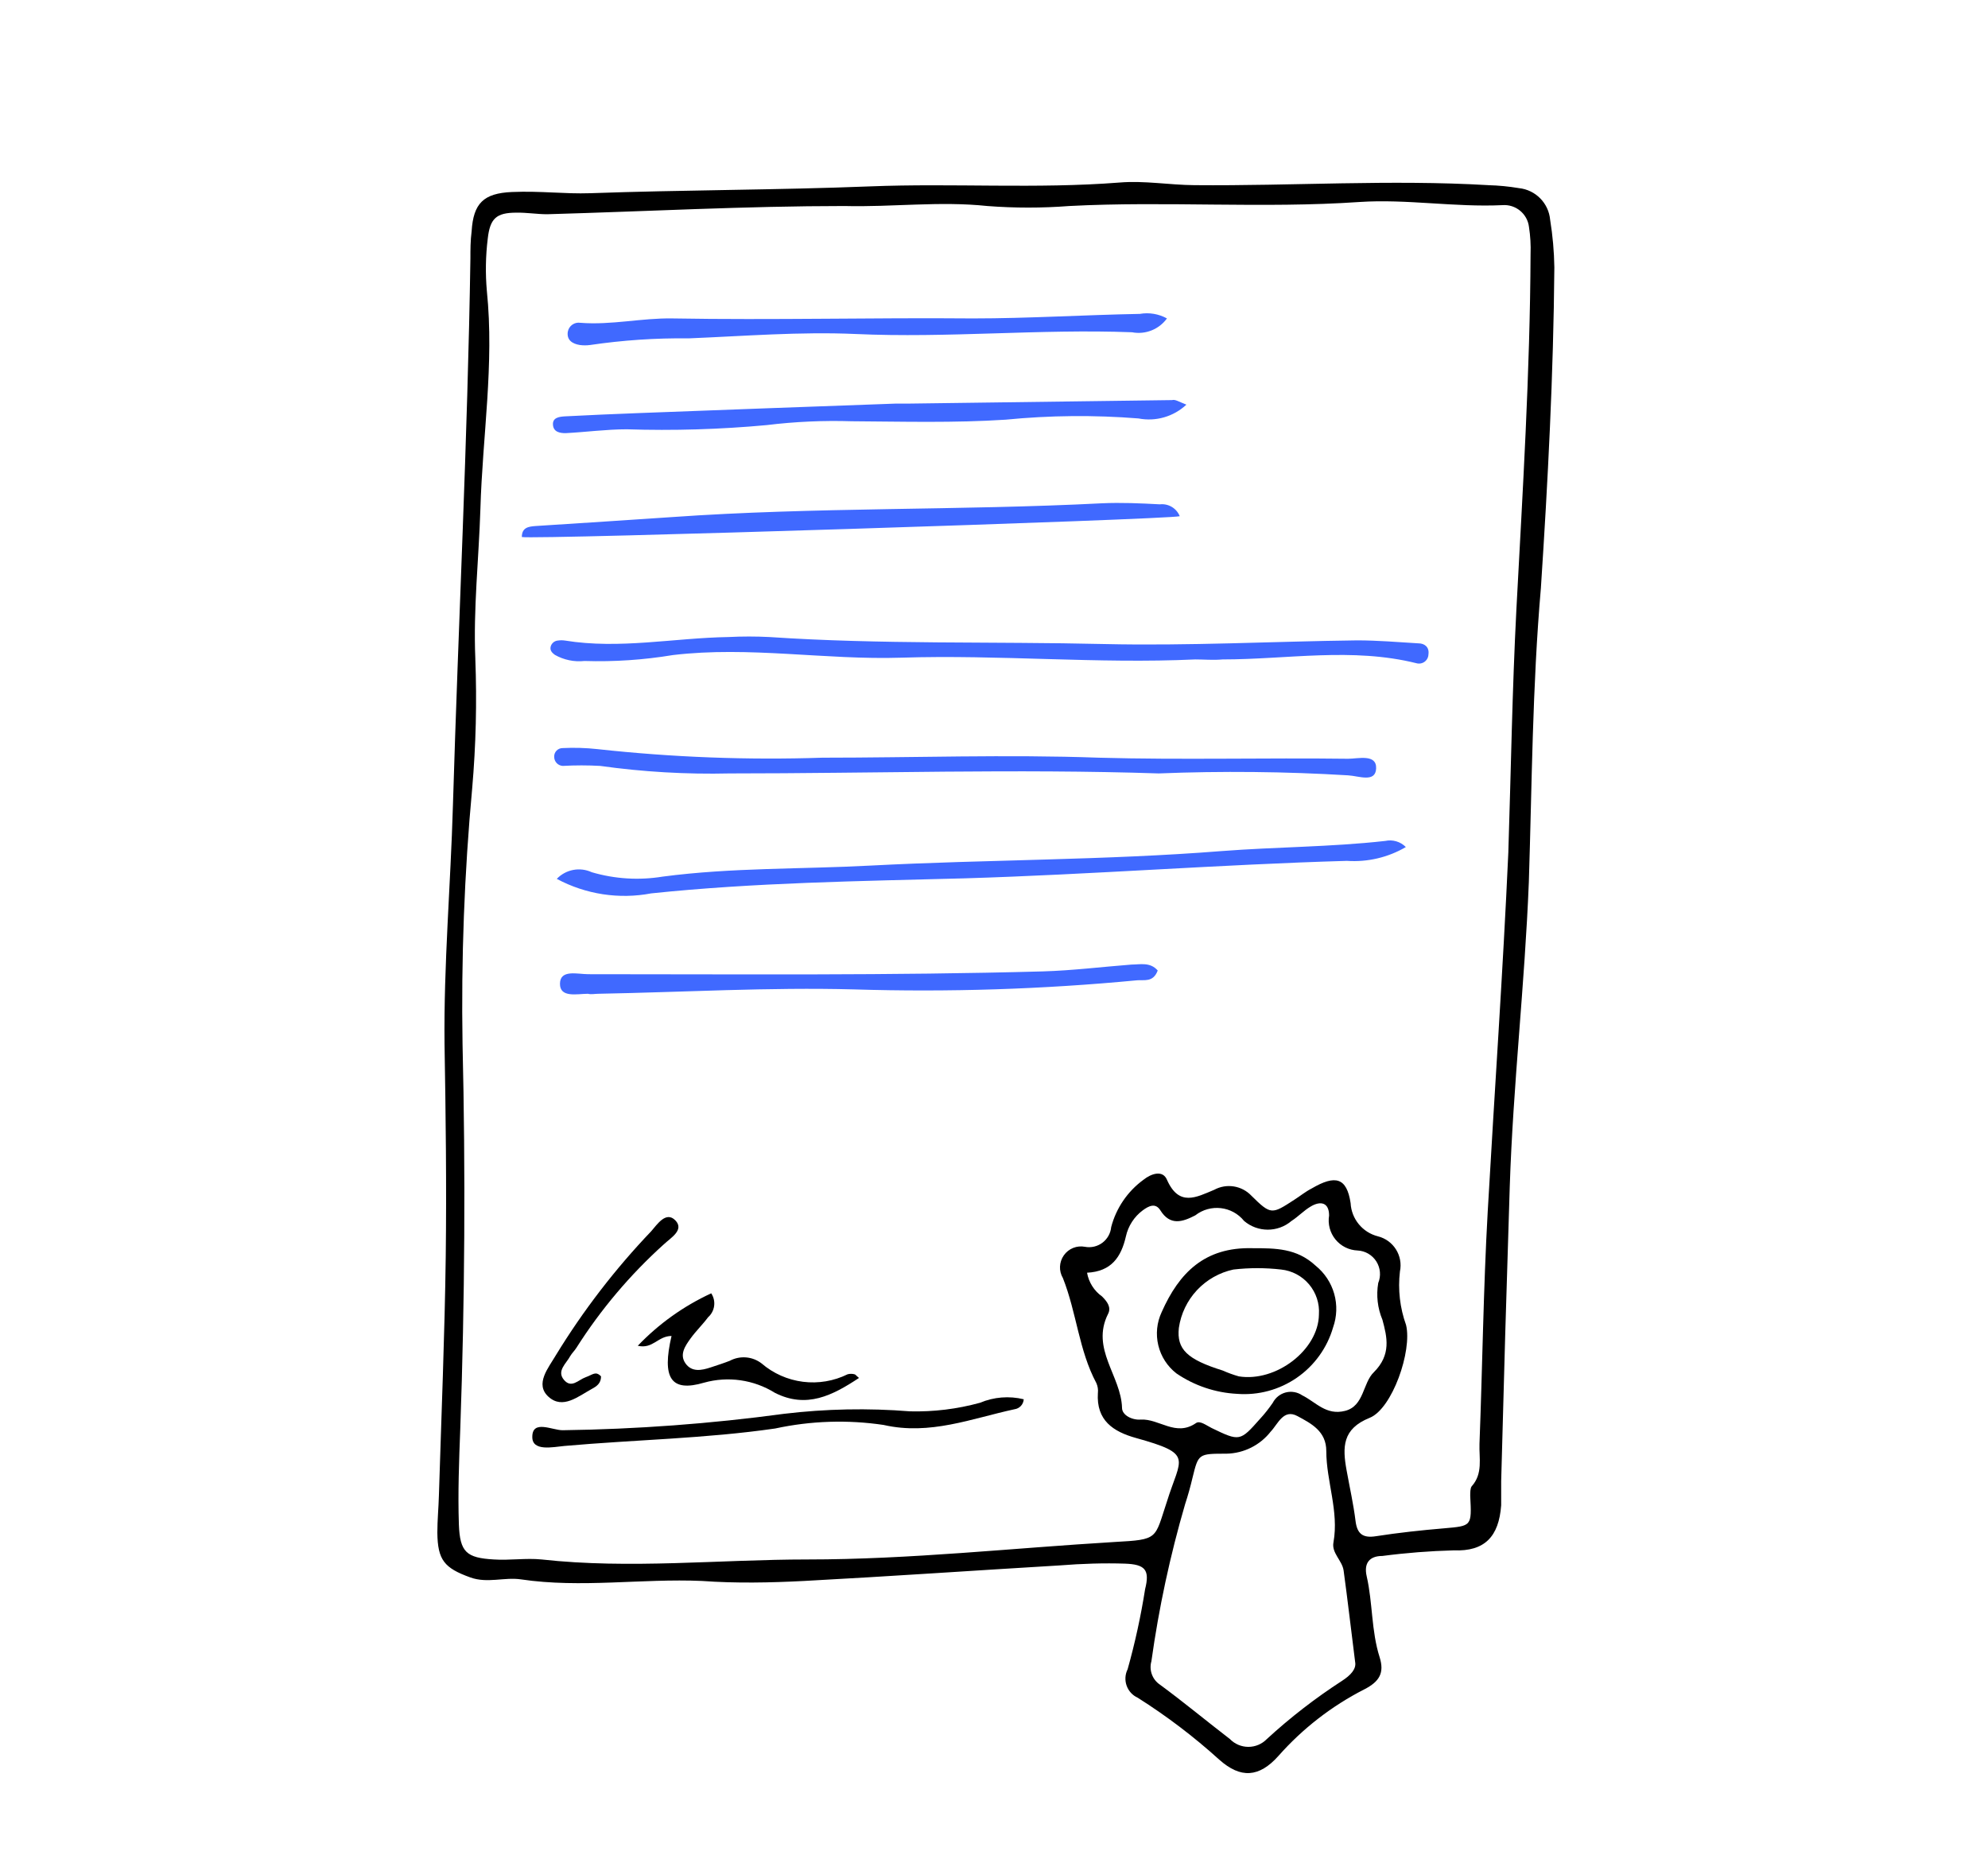
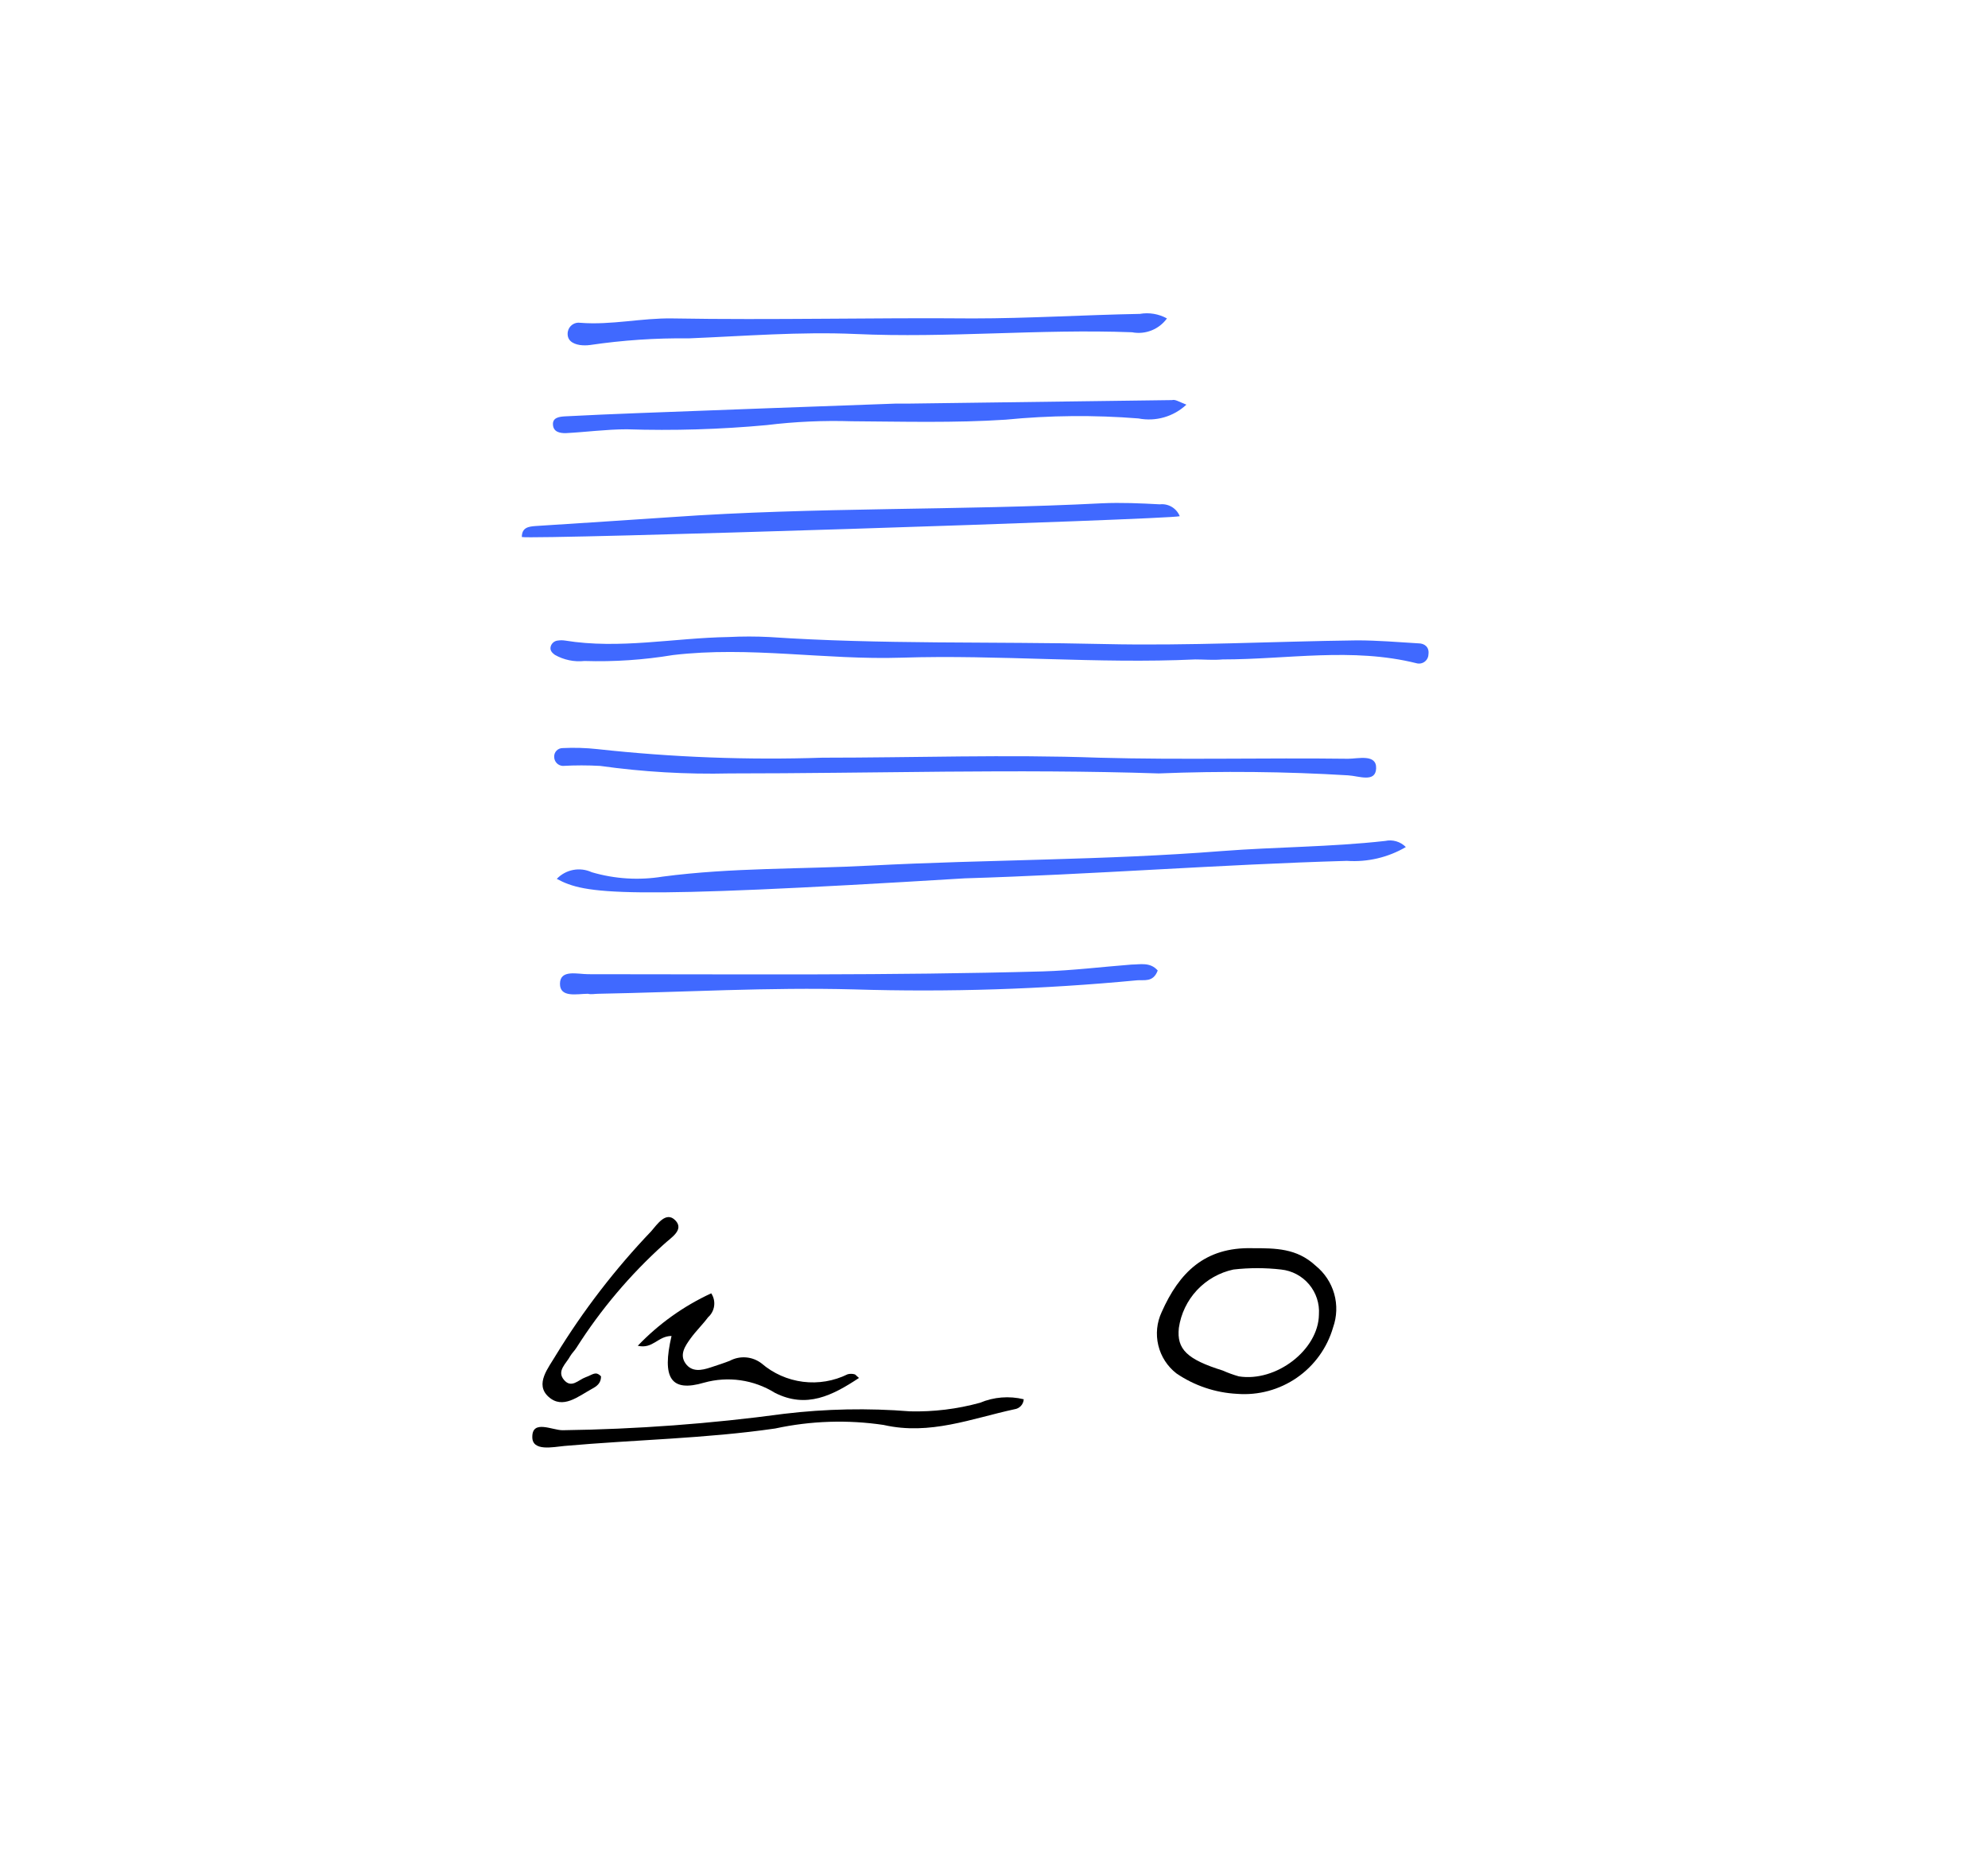
<svg xmlns="http://www.w3.org/2000/svg" width="120" height="112" viewBox="0 0 120 112" fill="none">
-   <path d="M92.282 53.29C92.039 59.423 91.332 65.514 91.132 71.636C90.941 77.547 90.769 83.477 90.614 89.423V90.87C90.477 92.76 89.622 93.668 87.753 93.593V93.593C86.313 93.631 84.875 93.743 83.446 93.931C82.654 93.931 82.316 94.374 82.496 95.156C82.865 96.771 82.77 98.449 83.277 100.043C83.573 100.983 83.277 101.511 82.349 101.986V101.985C80.384 102.989 78.625 104.353 77.165 106.007C76.004 107.306 74.885 107.379 73.598 106.229H73.597C72.068 104.844 70.422 103.594 68.678 102.492C68.364 102.35 68.121 102.086 68.006 101.762C67.89 101.438 67.912 101.079 68.066 100.771C68.512 99.181 68.864 97.567 69.121 95.936C69.416 94.765 69.121 94.437 67.897 94.395C66.672 94.353 65.289 94.395 63.98 94.501C58.839 94.807 53.687 95.166 48.546 95.44C46.488 95.546 44.419 95.588 42.371 95.44C38.729 95.282 35.087 95.884 31.445 95.345C30.453 95.197 29.418 95.598 28.394 95.229C26.811 94.659 26.42 94.174 26.399 92.527C26.399 91.777 26.473 91.017 26.494 90.267C26.642 85.454 26.843 80.64 26.906 75.826C26.959 71.604 26.906 67.296 26.833 63.032C26.78 58.219 27.202 53.426 27.34 48.612C27.667 37.612 28.226 26.613 28.395 15.602C28.395 15.053 28.395 14.546 28.469 13.955C28.574 12.276 29.186 11.664 30.907 11.591C32.629 11.517 34.074 11.717 35.626 11.664C41.264 11.463 46.901 11.474 52.517 11.252C57.531 11.052 62.556 11.411 67.57 11.02C69.08 10.893 70.59 11.168 72.099 11.178C78.021 11.231 83.933 10.83 89.845 11.178L89.845 11.179C90.463 11.195 91.081 11.256 91.692 11.358C92.694 11.465 93.481 12.265 93.57 13.269C93.724 14.219 93.809 15.179 93.824 16.14C93.771 22.601 93.434 29.051 93.011 35.501C92.494 41.455 92.473 47.377 92.283 53.289L92.282 53.29ZM91.047 51.421C91.205 46.533 91.28 41.656 91.533 36.779C91.913 29.643 92.356 22.496 92.388 15.351C92.409 14.799 92.377 14.248 92.293 13.704C92.199 12.904 91.49 12.322 90.688 12.384C87.806 12.521 84.892 12.004 82.064 12.194C76.216 12.595 70.378 12.13 64.54 12.437C62.896 12.563 61.244 12.563 59.6 12.437C56.728 12.131 53.857 12.511 50.975 12.437C45.011 12.437 39.036 12.764 33.03 12.933C32.418 12.933 31.796 12.827 31.172 12.838C29.958 12.838 29.578 13.186 29.441 14.411C29.312 15.458 29.295 16.516 29.388 17.567C29.842 21.979 29.124 26.339 28.998 30.72C28.903 33.74 28.565 36.738 28.692 39.767L28.691 39.768C28.791 42.376 28.728 44.989 28.502 47.59C28.028 52.723 27.834 57.879 27.92 63.034C28.103 70.775 28.058 78.516 27.783 86.257C27.709 88.189 27.635 90.11 27.699 92.032C27.762 93.7 28.153 94.048 29.81 94.143C30.771 94.207 31.742 94.048 32.692 94.143C38.044 94.734 43.407 94.143 48.748 94.143C54.923 94.143 61.099 93.457 67.274 93.088C69.966 92.94 69.681 92.919 70.441 90.639C71.265 87.978 72.088 87.789 68.562 86.807C67.2 86.427 66.166 85.752 66.271 84.094L66.272 84.094C66.295 83.888 66.262 83.68 66.177 83.492C65.121 81.517 64.994 79.269 64.16 77.157C63.906 76.729 63.927 76.191 64.215 75.783C64.501 75.375 65.001 75.173 65.49 75.268C65.861 75.338 66.244 75.248 66.546 75.021C66.847 74.794 67.039 74.451 67.074 74.075C67.375 72.931 68.061 71.924 69.017 71.225C69.491 70.845 70.189 70.613 70.442 71.225C71.17 72.861 72.205 72.281 73.292 71.827C74.036 71.423 74.958 71.571 75.54 72.186C76.723 73.358 76.775 73.305 78.126 72.429C78.475 72.207 78.791 71.944 79.182 71.743C80.607 70.909 81.293 71.088 81.526 72.629C81.575 73.586 82.243 74.4 83.173 74.635C84.114 74.869 84.702 75.807 84.503 76.756C84.374 77.847 84.501 78.953 84.873 79.987C85.253 81.549 84.039 85.043 82.677 85.592C81.019 86.257 81.03 87.365 81.283 88.759C81.473 89.814 81.695 90.786 81.822 91.81C81.917 92.602 82.265 92.865 83.056 92.739C84.418 92.528 85.78 92.38 87.153 92.264C88.841 92.116 88.841 92.148 88.746 90.311C88.746 90.11 88.746 89.847 88.831 89.731C89.527 88.96 89.274 88.031 89.305 87.155C89.485 82.489 89.538 77.802 89.802 73.136C90.213 65.883 90.721 58.684 91.048 51.422L91.047 51.421ZM81.799 100.329C81.546 98.345 81.346 96.571 81.103 94.808C81.019 94.206 80.365 93.753 80.491 93.109C80.829 91.23 80.058 89.425 80.058 87.598C80.058 86.405 79.16 85.941 78.316 85.487C77.472 85.033 77.144 85.962 76.701 86.426C76.059 87.246 75.082 87.735 74.04 87.757C72.33 87.757 72.341 87.757 71.982 89.213C71.855 89.755 71.707 90.283 71.538 90.797C70.63 93.907 69.949 97.078 69.501 100.287C69.348 100.821 69.557 101.393 70.018 101.701C71.454 102.757 72.826 103.897 74.241 104.985C74.533 105.286 74.935 105.456 75.355 105.456C75.775 105.456 76.177 105.286 76.468 104.985C77.88 103.687 79.399 102.512 81.008 101.47C81.515 101.142 81.884 100.762 81.799 100.329L81.799 100.329ZM65.617 76.832C65.718 77.411 66.044 77.927 66.524 78.267C66.83 78.573 67.094 78.922 66.883 79.323C65.828 81.434 67.675 83.06 67.728 84.991C67.728 85.434 68.34 85.74 68.857 85.698C69.976 85.635 70.969 86.754 72.193 85.909C72.436 85.74 72.826 86.057 73.132 86.205C74.832 87.028 74.853 87.017 76.057 85.656V85.657C76.337 85.352 76.594 85.027 76.828 84.685C76.988 84.374 77.274 84.147 77.612 84.06C77.951 83.973 78.311 84.036 78.601 84.232C79.435 84.644 80.048 85.467 81.198 85.171C82.349 84.876 82.254 83.483 82.929 82.838C83.985 81.783 83.732 80.727 83.446 79.671V79.671C83.152 78.972 83.065 78.202 83.193 77.454C83.369 77.026 83.325 76.541 83.078 76.15C82.83 75.76 82.409 75.514 81.948 75.491C81.427 75.471 80.94 75.228 80.61 74.823C80.281 74.419 80.142 73.894 80.227 73.379C80.227 72.577 79.699 72.482 79.108 72.841C78.696 73.084 78.358 73.453 77.957 73.707C77.133 74.409 75.921 74.409 75.096 73.707C74.372 72.808 73.06 72.658 72.151 73.369C71.38 73.77 70.631 74.013 70.04 73.063C69.745 72.598 69.344 72.799 68.985 73.063H68.984C68.462 73.449 68.099 74.012 67.96 74.647C67.675 75.881 67.095 76.757 65.617 76.832L65.617 76.832Z" fill="black" />
  <path d="M72.151 39.809C66.229 40.083 60.317 39.514 54.417 39.703C49.804 39.851 45.233 38.996 40.62 39.545C38.855 39.838 37.066 39.959 35.278 39.903C34.659 39.969 34.036 39.84 33.494 39.534C33.336 39.418 33.177 39.27 33.241 39.027C33.298 38.826 33.475 38.682 33.684 38.668C33.82 38.648 33.959 38.648 34.096 38.668C37.4 39.207 40.673 38.51 43.967 38.457H43.966C44.792 38.415 45.621 38.415 46.447 38.457C53.172 38.911 59.917 38.721 66.664 38.88C71.742 38.996 76.829 38.722 81.917 38.658C83.152 38.658 84.388 38.764 85.622 38.838C85.992 38.838 86.287 39.07 86.224 39.503L86.224 39.502C86.22 39.678 86.136 39.841 85.996 39.946C85.856 40.051 85.675 40.086 85.506 40.04C81.621 39.069 77.705 39.809 73.799 39.809C73.25 39.861 72.669 39.809 72.153 39.809L72.151 39.809Z" fill="#4069FF" />
  <path d="M69.945 46.691C61.341 46.406 52.696 46.691 44.041 46.691H44.04C41.428 46.752 38.816 46.6 36.228 46.237C35.476 46.195 34.722 46.195 33.969 46.237C33.682 46.221 33.457 45.986 33.452 45.699C33.443 45.559 33.493 45.422 33.589 45.32C33.684 45.218 33.818 45.161 33.959 45.161C34.663 45.126 35.369 45.147 36.07 45.224C40.577 45.718 45.114 45.891 49.645 45.741C55.198 45.741 60.761 45.54 66.324 45.741C71.338 45.879 76.363 45.741 81.378 45.805C81.98 45.805 83.099 45.499 83.066 46.386C83.035 47.272 82.011 46.84 81.388 46.808L81.388 46.807C77.579 46.577 73.759 46.538 69.945 46.691H69.945Z" fill="#4069FF" />
-   <path d="M33.609 53.056C34.155 52.484 35.003 52.324 35.72 52.655C37.111 53.064 38.576 53.154 40.007 52.919C44.166 52.37 48.388 52.476 52.547 52.254C59.609 51.885 66.682 51.937 73.744 51.378C77.027 51.125 80.331 51.135 83.615 50.766V50.766C84.065 50.668 84.535 50.807 84.86 51.135C83.785 51.765 82.545 52.055 81.302 51.969C73.607 52.191 65.932 52.792 58.236 53.024C51.902 53.193 45.569 53.277 39.309 53.932C37.364 54.301 35.353 53.992 33.608 53.056L33.609 53.056Z" fill="#4069FF" />
+   <path d="M33.609 53.056C34.155 52.484 35.003 52.324 35.72 52.655C37.111 53.064 38.576 53.154 40.007 52.919C44.166 52.37 48.388 52.476 52.547 52.254C59.609 51.885 66.682 51.937 73.744 51.378C77.027 51.125 80.331 51.135 83.615 50.766V50.766C84.065 50.668 84.535 50.807 84.86 51.135C83.785 51.765 82.545 52.055 81.302 51.969C73.607 52.191 65.932 52.792 58.236 53.024C37.364 54.301 35.353 53.992 33.608 53.056L33.609 53.056Z" fill="#4069FF" />
  <path d="M71.212 31.163C70.462 31.363 32.185 32.588 31.499 32.419C31.499 31.839 31.911 31.786 32.333 31.755C35.078 31.575 37.822 31.406 40.556 31.216C49.202 30.604 57.869 30.826 66.514 30.383C67.675 30.33 68.847 30.383 70.019 30.446V30.445C70.532 30.39 71.02 30.683 71.212 31.163L71.212 31.163Z" fill="#4069FF" />
  <path d="M70.44 19.223C69.958 19.888 69.135 20.214 68.329 20.058C62.765 19.847 57.213 20.417 51.639 20.163C48.293 20.015 44.925 20.29 41.569 20.427V20.427C39.576 20.402 37.586 20.537 35.615 20.828C35.411 20.855 35.206 20.855 35.002 20.828C34.548 20.755 34.2 20.533 34.273 20.026L34.274 20.026C34.339 19.669 34.676 19.43 35.034 19.487C36.903 19.635 38.729 19.192 40.587 19.223C46.636 19.329 52.674 19.17 58.722 19.223C62.069 19.223 65.436 19.012 68.804 18.949H68.803C69.365 18.852 69.942 18.949 70.44 19.223L70.44 19.223Z" fill="#4069FF" />
  <path d="M71.613 24.428C70.839 25.154 69.763 25.464 68.72 25.261C66.049 25.048 63.364 25.073 60.697 25.336C57.615 25.537 54.511 25.451 51.418 25.431H51.419C49.702 25.377 47.983 25.454 46.277 25.663C43.471 25.922 40.65 26.006 37.832 25.916C36.607 25.916 35.372 26.085 34.138 26.149C33.8 26.149 33.409 26.085 33.378 25.642C33.346 25.198 33.779 25.156 34.096 25.135C35.605 25.061 37.115 24.987 38.635 24.934C43.786 24.733 48.938 24.553 54.09 24.364H54.913L70.748 24.153C70.937 24.1 71.127 24.237 71.613 24.428L71.613 24.428Z" fill="#4069FF" />
  <path d="M69.882 58.589C69.607 59.327 69.058 59.138 68.626 59.18C62.953 59.721 57.252 59.904 51.556 59.729C46.405 59.592 41.253 59.898 36.112 59.993C35.901 59.993 35.69 60.046 35.49 59.993C34.846 59.993 33.79 60.257 33.801 59.381C33.812 58.505 34.856 58.811 35.511 58.811C44.642 58.811 53.773 58.895 62.959 58.642C64.743 58.589 66.516 58.368 68.3 58.23C68.806 58.23 69.429 58.061 69.883 58.589H69.882Z" fill="#4069FF" />
  <path d="M61.795 84.472C61.778 84.781 61.542 85.034 61.235 85.075C58.649 85.634 56.136 86.658 53.349 86.025L53.35 86.024C51.17 85.699 48.948 85.77 46.794 86.236C42.571 86.848 38.349 86.911 34.063 87.291C33.377 87.355 32.12 87.639 32.131 86.742C32.131 85.687 33.334 86.341 33.957 86.341H33.958C38.432 86.281 42.898 85.949 47.333 85.349C49.855 85.047 52.401 84.998 54.933 85.201C56.359 85.236 57.781 85.062 59.156 84.683C59.99 84.332 60.915 84.258 61.795 84.472L61.795 84.472Z" fill="black" />
  <path d="M40.535 80.651C39.711 80.651 39.416 81.453 38.498 81.243H38.497C39.763 79.918 41.267 78.844 42.931 78.076C43.238 78.537 43.157 79.155 42.74 79.522C42.413 79.965 42.012 80.346 41.685 80.799C41.358 81.253 40.999 81.77 41.379 82.308C41.76 82.847 42.35 82.731 42.889 82.552C43.427 82.372 43.67 82.298 44.05 82.15C44.666 81.82 45.418 81.882 45.971 82.308C46.677 82.915 47.547 83.3 48.47 83.416C49.393 83.533 50.33 83.375 51.165 82.963C51.3 82.927 51.442 82.927 51.577 82.963C51.629 82.963 51.682 83.048 51.851 83.185C50.257 84.24 48.684 85.053 46.773 84.082C45.497 83.288 43.946 83.066 42.498 83.47C40.492 84.061 39.943 83.196 40.535 80.651L40.535 80.651Z" fill="black" />
  <path d="M36.28 83.089C36.28 83.512 36.016 83.691 35.72 83.849C34.896 84.303 33.967 85.095 33.112 84.324C32.257 83.553 33.112 82.571 33.566 81.791C35.21 79.106 37.135 76.604 39.309 74.328C39.668 73.916 40.206 73.093 40.766 73.673C41.325 74.254 40.48 74.729 40.069 75.12V75.119C38.035 76.953 36.259 79.056 34.791 81.368C34.685 81.537 34.527 81.685 34.421 81.864C34.178 82.318 33.588 82.762 34.041 83.3C34.495 83.838 34.907 83.3 35.35 83.142C35.794 82.983 35.952 82.752 36.28 83.089V83.089Z" fill="black" />
  <path d="M74.673 84.145C73.362 84.077 72.094 83.65 71.01 82.91C70.463 82.485 70.078 81.887 69.917 81.213C69.755 80.54 69.829 79.831 70.123 79.205C71.178 76.83 72.72 75.279 75.591 75.352C77.006 75.352 78.273 75.352 79.413 76.407H79.412C79.953 76.843 80.345 77.435 80.535 78.102C80.724 78.77 80.7 79.48 80.468 80.134C80.111 81.367 79.339 82.439 78.283 83.17C77.228 83.9 75.953 84.245 74.673 84.145L74.673 84.145ZM79.613 79.353C79.658 78.694 79.445 78.043 79.02 77.537C78.595 77.031 77.99 76.71 77.333 76.64C76.376 76.529 75.409 76.529 74.451 76.64C73.608 76.821 72.84 77.256 72.251 77.886C71.663 78.516 71.281 79.312 71.158 80.166C71.02 81.453 71.654 82.066 73.818 82.741L73.818 82.742C74.129 82.881 74.451 82.997 74.779 83.09C77.037 83.449 79.582 81.485 79.613 79.363L79.613 79.353Z" fill="black" />
</svg>